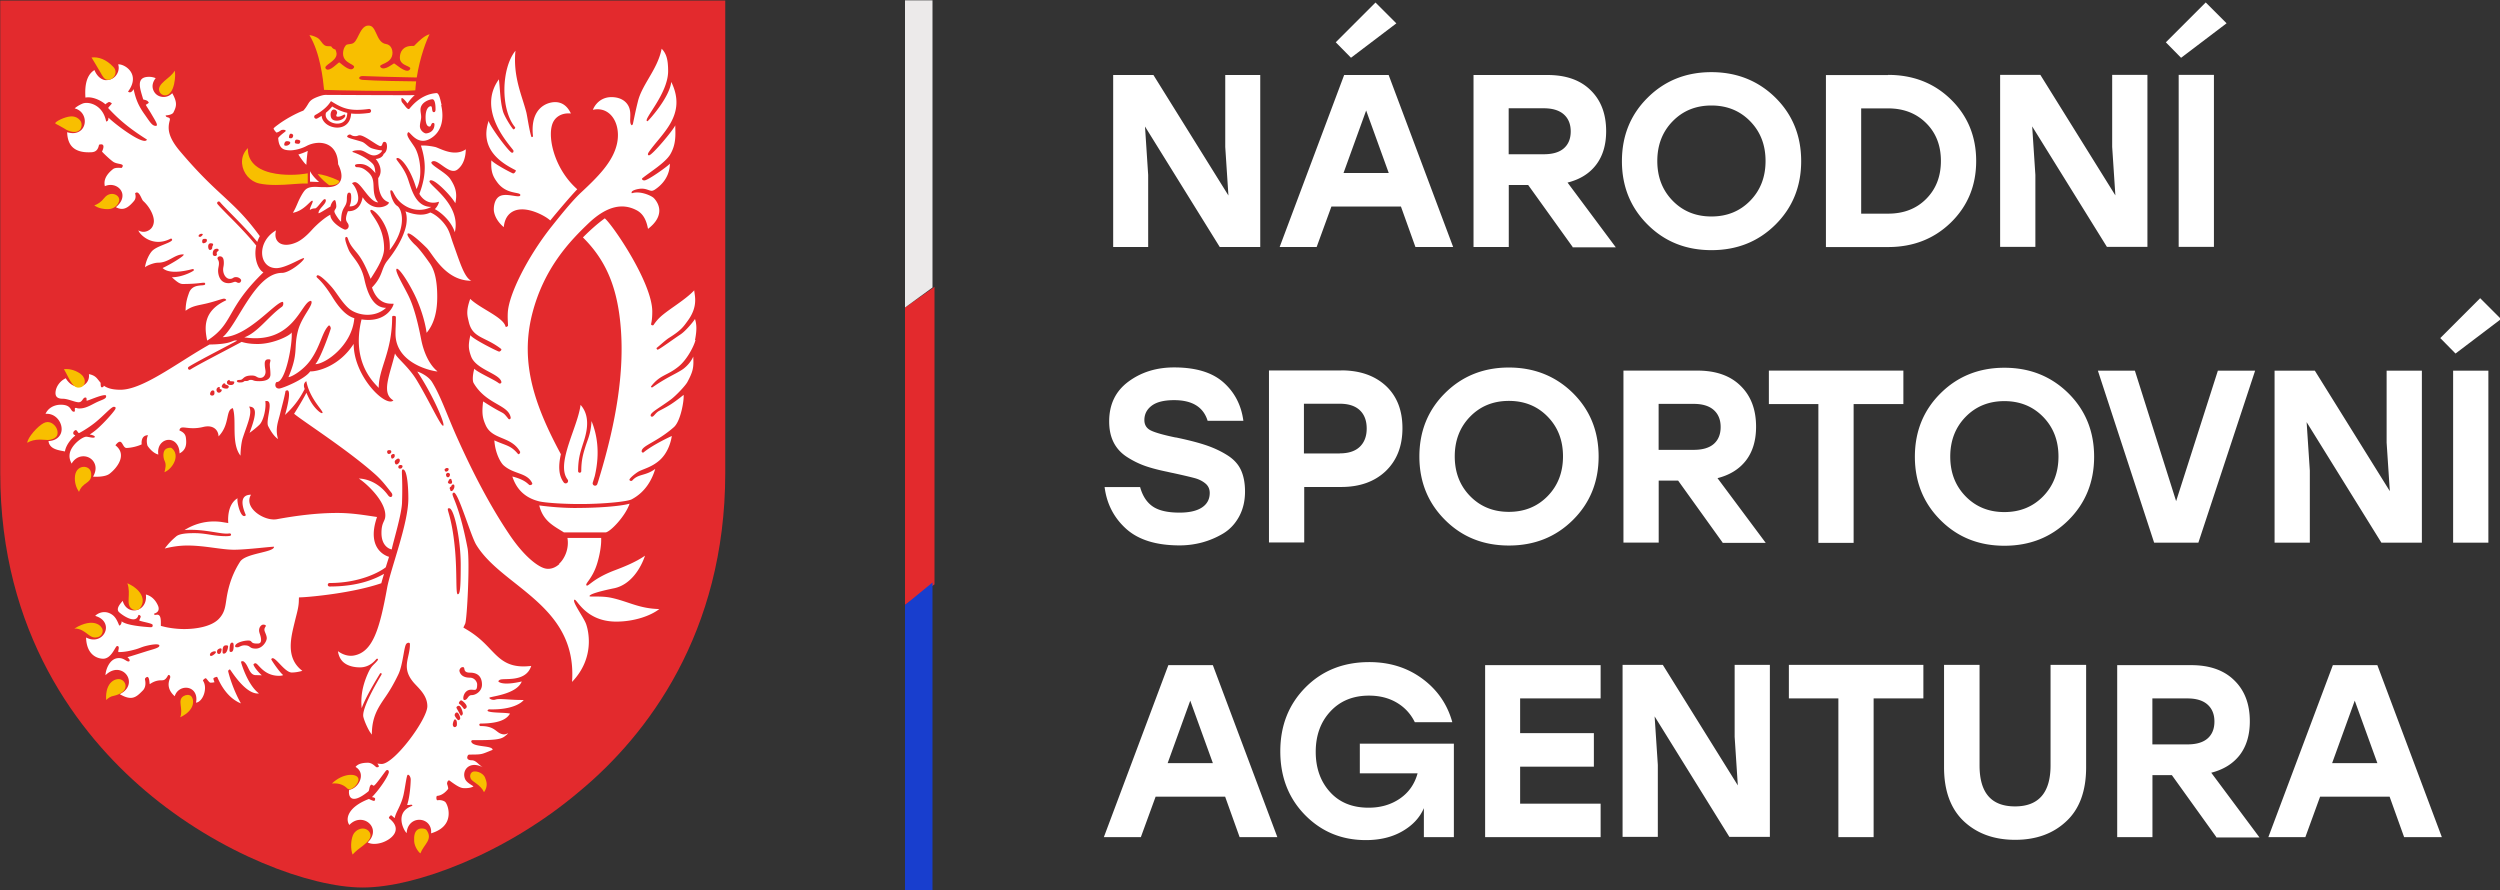
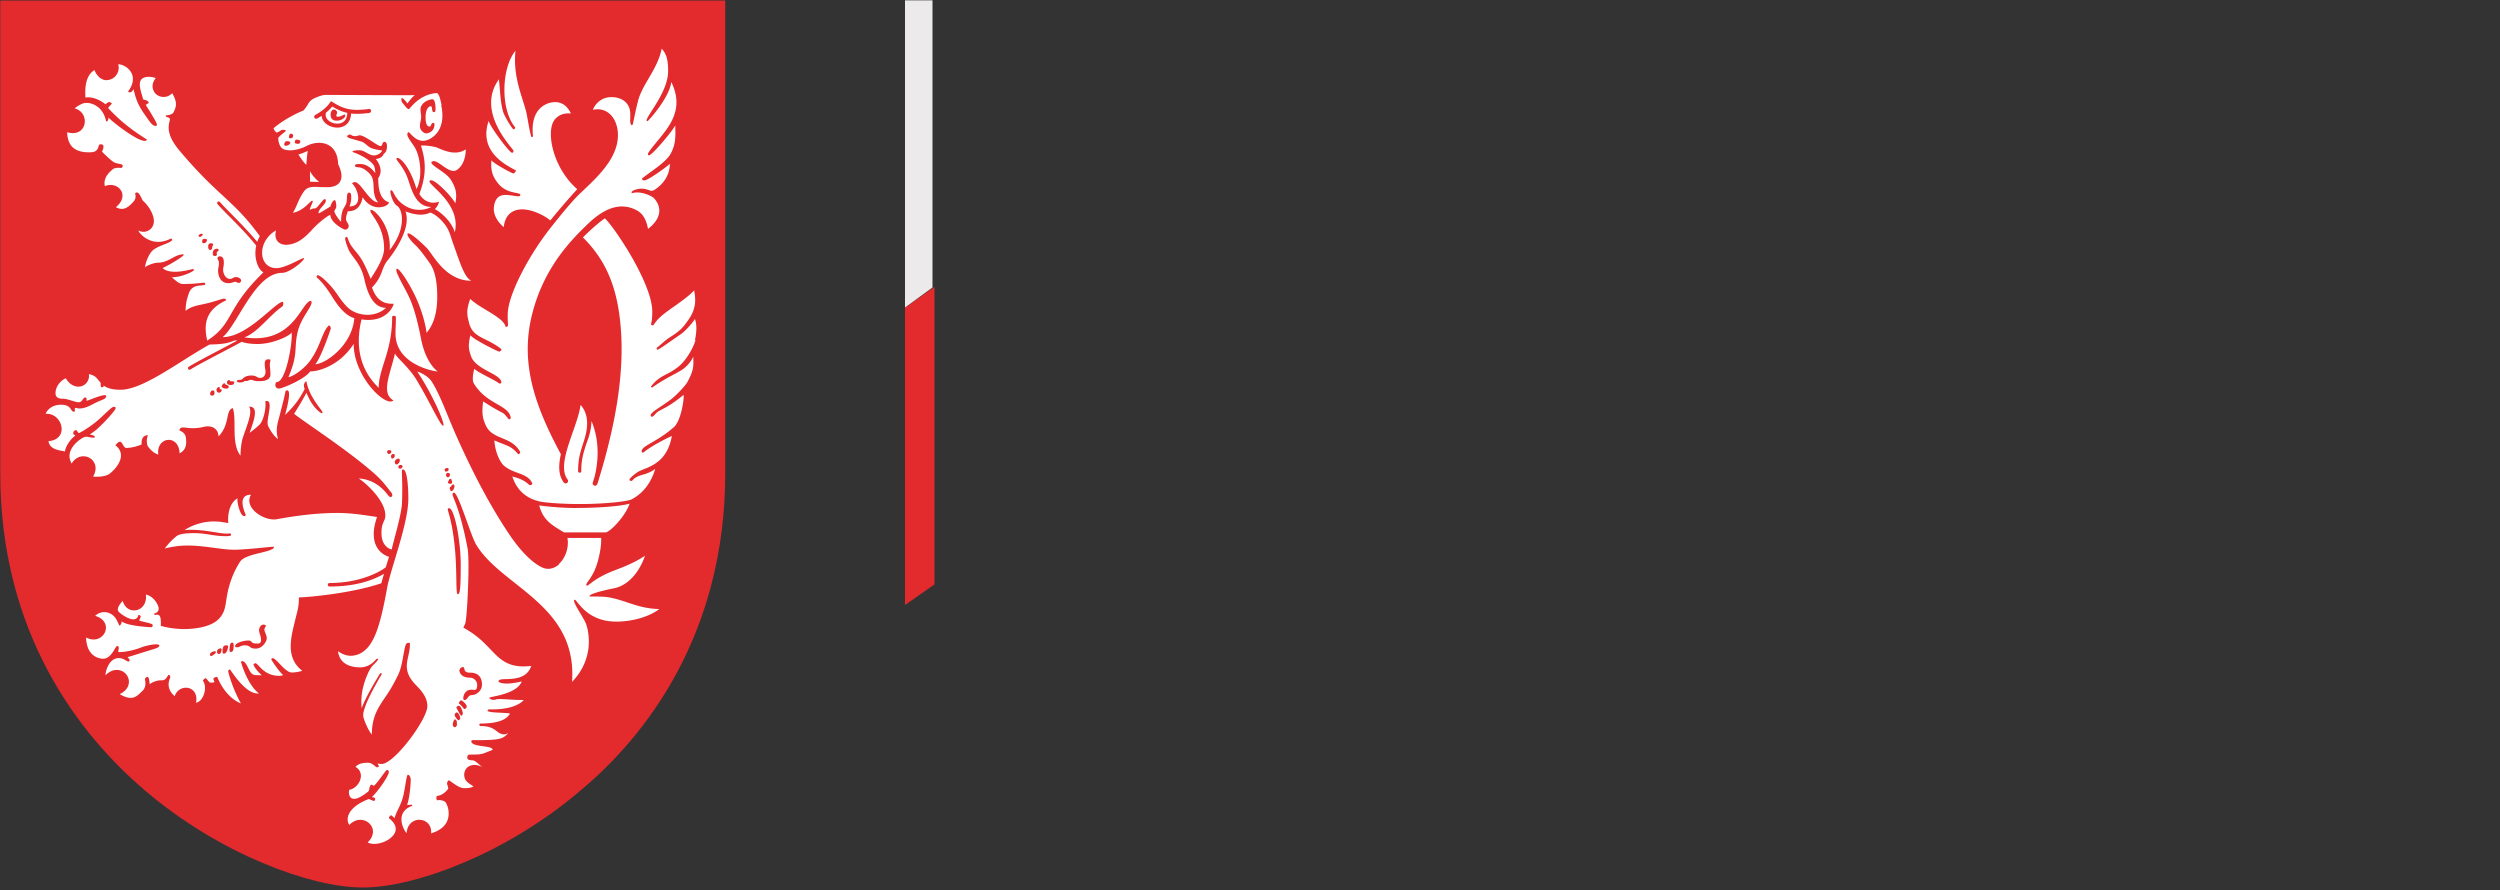
<svg xmlns="http://www.w3.org/2000/svg" width="1000" height="356">
  <rect width="100%" height="100%" fill="#333333" stroke="none" />
  <path d="M362 123v119l11.8-8.25v-119L362 123zM145 355c-20.6 0-57.1-13.3-87-38.8C31.6 293.7.1 253.3.1 189.2V.2h290v189c0 64.2-31.5 105-57.9 127-29.9 25.5-66.4 38.8-87 38.8z" fill="#E32A2D" />
  <path d="M278 136c.98-4.84.43-6.92 0-8.41-.65 1.07-3.72 4.83-5.85 6.22-2.63 1.72-8.46 6.02-9.11 6.07-.16.02-.59-.54-.36-.72 1.77-1.43 3.53-3.13 5.02-4.07 4.92-3.07 5.8-4.6 7.45-6.86 4.24-5.81 2.65-10.1 2.54-12.1-2.58 2.77-6.88 5.59-10.1 7.91-3.23 2.35-4.54 3.55-6.17 5.95-.24.35-.95.04-.99-.23-.05-.27.48-1.31.48-5.12 0-11.6-16-34.9-19-37.3-3.07 2.22-5.95 4.84-8.74 7.63 9.42 9.34 14 20.4 15.2 37 1.21 16.6-1.62 36-8.65 59.1-.24.84-.5 1.7-.8 2.56a.942.942 0 01-1.2.6c-.5-.16-.77-.7-.61-1.19.27-.88.54-1.75.8-2.61 2.31-9.82.69-17.2-1.3-22-.27 5.11-1.59 7.47-2.43 10.2-.86 2.74-1.67 5.34-1.67 9.82 0 .36-.28.64-.63.64-.36 0-.64-.28-.64-.64 0-4.68.84-7.36 1.73-10.2.97-3.11 4.07-10.9-.74-16.3-.42 3.22-1.74 6.97-3.12 10.9-1.02 2.91-2.05 5.87-2.73 8.63 0 .01.01.02.01.03l-.02.01c-1.01 4.14-1.22 7.85.67 10.3.32.42.23 1.02-.19 1.34s-1.02.24-1.34-.18c-2.21-2.93-2.14-6.91-1.16-11.3-10.5-19.5-16.4-36.5-11.5-56 4.73-18.7 15.5-29.6 22.6-36.4 7.36-6.96 13.6-8.13 19.2-5.18 3.25 1.7 4.1 5.14 4.56 7.45 2.69-2.06 4.2-4.27 4.47-6.59.33-2.68-1.28-4.85-2.16-5.74-.89-.9-5.44-3.04-8.79-1.91-.71-1.15 2.64-1.85 3.94-1.85 1.97 0 3.01.86 4.05.86.34 0 .87-.25 1.07-.37 5.94-3.85 6.16-9.08 6.16-10.5-.4.72-8.71 6.72-10.2 6.72-.91 0-1.09-.66-.83-.86 3.21-2.6 9.18-6.18 11.2-9.58 2.54-4.34 1.99-8.41 1.99-11.6-.86 1.98-9.26 12-10.5 12-.58 0-.58-.58-.04-1.36 5.15-7.44 15.4-14.8 8.94-28-.72 6.41-9.28 15.7-9.48 15.7-2.51 0 8.22-10.7 8.22-20 0-4.76-.72-7.03-2.59-8.99-.86 4.46-3.07 8.25-5.21 11.9-1.79 3.08-3.49 5.99-4.26 9.08-.76 3.08-.86 3.54-2.03 9.11-.07.29-.41.64-.57.48-1.1-1.1.06-3.99-.84-6.77-.78-2.37-3.1-4.43-7.19-4.43-1.43 0-2.75.34-3.93 1.01-1.57.9-2.82 2.39-3.48 4.08 2.21-.52 4.31-.15 6.05 1.08 3.26 2.29 4.71 7.28 3.61 12.4-1.59 7.36-7.75 13.4-14.4 19.6-4.12 3.84-9.76 11.1-12.1 14-9.35 11.9-16.9 26.9-17.2 34.2-.12 2.59.16 4.76.08 5.07-.09.3-.88.74-1 .27-.9-3.69-10.1-7.12-14.1-11-1.85 5.12-1.07 6.94-.61 9.06 1.5 6.74 6.47 5.92 12.9 10.9.56.44-.41 1.13-.72 1.13-.5 0-10.8-5.15-11.5-6.6-.86 3.88-.86 5.36.27 8.49 1.9 5.24 11.2 6.82 12.1 10.1.21.73-.64.96-.98.67-1.71-1.42-8.51-4.32-9.82-5.81-.63 2.17-.84 4.77-.27 5.73 5.06 8.59 13.8 8.54 14.8 13.7.14.71-.56 1.01-.91.59-2.84-3.53-.81-.95-10.1-6.96-.59 4.92-.19 6.73.99 9.44 2.67 6.11 10.2 4.3 13.8 10.7.18.32-.43 1.37-.9.82-2.89-3.43-4.59-3.18-9.4-5.37.36 5.41 2.68 9.11 3.71 10 4.15 3.66 9.3 2.8 11.4 7.04.28.57-.41.86-.9.86-.59 0-1.31-2.03-7.01-3.44 1.36 4.17 4.21 8.35 10.8 9.95 2.36.57 10.4 1.16 18.4 1.04 8.44-.13 16.8-.99 18.5-1.85 5.67-2.99 8.23-8.09 9.46-12.2-3.9 2.92-6.7 1.87-9.12 4.58-.49.54-1.21.08-1.21-.21 0-.65 2.74-2.89 4.05-3.51 2.06-.97 4.95-1.69 7.84-4.15 3.18-2.71 4.62-6.87 5.06-9.87 0 0-7.49 3.4-11.3 6.58-.22.18-.76 0-.76-.43 0-2.32 5.98-3.58 12.9-9.69 2.79-2.46 4.16-11.1 3.87-12.9 0 0-2.5 2.09-5.02 3.73-2.32 1.5-4.65 2.56-5.17 2.92-1.13.79-1.82 2.08-2.38 2.08-.4 0-.61-.2-.61-.52 0-1.23 3.52-2.99 8.05-6.33 2.06-1.52 5.86-5.54 6.65-7.01 2.35-4.37 2.56-5.89 2.35-10.2 0 0-.85 2.42-3.71 4.73-1.4 1.14-5.1 2.93-6.92 3.98-2.85 1.64-3.86 2.35-5.71 3.61-.24.16-.73-.15-.5-.43 3.72-4.74 6.3-4.1 11-7.92 3.59-2.94 6.33-8.63 6.73-10.6zm-57.9-47.8c2.84-3.47 8-9.58 10.8-12.5-9.66-8.5-12.4-22.4-9.39-27.3 1.17-1.93 3.32-3.05 5.89-3.05.32 0 .64.02.96.05-1.23-2.62-3-4.13-5.29-4.48a6.9 6.9 0 00-1.02-.07c-3.41 0-10.1 2.52-8.85 13.6.04.32-.57.48-.63.31-.81-2.27-1.66-8.3-2.03-9.79-.38-1.49-.88-3.09-1.41-4.78-1.7-5.37-3.77-11.9-2.94-19.9-5.73 7.06-6.02 23.6-.16 30.6.21.24-.25.86-.65.86-.33 0-3.58-5.02-4.19-7.22-1.12-4.02-1.12-8.53-1.63-12.8-8.85 12.2 3.8 25.7 5.78 28.4 0 0 .31.97-.54.97-1.05 0-9.32-11.2-9.32-12.8-4.14 12.1 6.52 17.6 10.8 19.8.23.12-.33 1.28-1.02 1.28-.29 0-7.34-3.65-8.71-5.24-.29 4.55.63 6.46 2.4 8.85 3.67 4.95 9.18 3.65 9.18 5.01 0 1.53-5.27-.95-8.11.41-2.51 1.21-2.63 5.03-2.43 6.2.38 2.25 1.81 4.49 3.92 6.25.33-3.29 1.73-5.47 4.17-6.52.93-.39 1.99-.59 3.17-.59 4.4 0 9.62 2.89 11.2 4.41zm10.6 115c-5.52 0-10.9-.47-15-1.03 1.55 6.3 5.81 8.21 9.89 10.8h16.7c2.04-.38 7.93-6.64 9.54-11.5-3.79 1.07-12.8 1.71-21.2 1.71zm-6.93 22.4c-1.37 1.26-2.93 1.93-4.51 1.93-.57 0-1.14-.1-1.68-.28-2.69-.89-7.98-4.66-14-13.7-8.59-12.8-15.6-27-21-39.1-3.83-8.6-6.29-16-9.74-21.6-1.62-2.65-5.47-4.19-5.92-4.19 6.12 9.15 11.2 20.9 10.4 21.6-.79.79-5.53-9.78-10.7-18.3-3.23-5.29-7.91-8.78-8.62-10.6-2.1 8.83-5.64 15.9-.63 18.8-2.98 2.98-15.9-9.48-15.9-22.6-5.87 9.12-14.7 11.1-17.4 11-2.25 3.25-11.3 6.86-12.4 6.86-2.16 0-1.62-2.62-.9-2.62 3.57 0 6.37-15.8 5.87-19.9 0 .99-6.95 4.7-13.6 4.7-3.21 0-5.07-.45-6.39-.84-2.34 1.25-4.79 2.54-7.17 3.8-5.91 3.11-11.5 6.06-13.3 7.23a.58.58 0 01-.35.11c-.21 0-.41-.1-.53-.29-.2-.29-.11-.69.18-.88 1.85-1.21 7.45-4.17 13.4-7.3 1.98-1.04 4.02-2.12 5.99-3.17-.23-.04-.45-.07-.68-.07-1.43 0-1.64 1.5-10.4 1.62l-1.25.72c-3.2 1.84-6.53 3.94-9.75 5.97-9.35 5.89-18.2 11.4-24.6 11.4-3.41 0-5.36-.69-6.66-1.63-.08.42-.3.64-.83.64-.46 0-.43-.99-.46-1.8-.29-.33-.55-.66-.81-.99-.87-1.1-1.58-2-3.87-2.48.16 1.19-.1 2.32-.77 3.26a4.241 4.241 0 01-3.42 1.76c-3.33 0-5.06-3.36-5.06-3.36-2.34 1.08-3.63 3.19-3.98 4.79-.54 2.54.6 3.41 2.82 3.41 2.07 0 4.79 1.4 6.32 1.4 1.54 0 1.59-1.9 2.71-1.9.78 0 .24 1.27.54 1.27.59 0 5.37-2.21 7.18-2.21.46 0 .55.09.55.54 0 1.04-1.96 1.36-4.22 2.51-2.18 1.11-4.1 2.27-6.37 2.27-1.34 0-.75-.22-1.7-.22-.54 0 .14 1.53-.54 1.53-1.63 0-.72-2.8-5.29-2.8-2.74 0-5.11 1.37-6.12 3.65 1.74-.15 3.39.46 4.66 1.78 1.65 1.72 2.24 4.25 1.43 6.15-.44 1.03-1.67 2.79-4.9 2.96.36 2.87 3.15 3.53 5.76 3.99.31.06.58.11.82.16.44-2.96 3.22-5.76 4.09-6.27 0-.45-.77-.26-.77-1.08 0-.81.86-1.2 1.02-1.2.52 0 .86 1.2 1.3 1.2.1 0 3.32-1.73 6.34-4.13 3.55-2.84 6.55-6.37 7.56-6.37.92 0 .69.51.69.69 0 .42-2.34 3.24-4.83 5.76-2.53 2.56-3.69 3.45-5.51 4.64.41 0 2.05.42 2.05.86 0 .41-.42.39-.85.39s-2.17-.39-2.51-.39c-1.68 0-6.33 3.47-6.72 7.1-.17 1.55.3 2.62.8 3.67 1.04-1.77 2.65-2.85 4.5-2.93 2-.09 3.83 1 4.64 2.76.76 1.61.54 3.5-.56 5.38.05 0 4.6.37 6.58-1.14 2.99-2.28 7.24-7.65 2.36-11.4 2.89-3.76 2.61 1.13 4.48 1.07 1.88-.06 4.34-.64 6.03-1.44 0 0-.55-3.66 2.54-3.66-.89 1.81-.31 4.06-.15 4.29 1.28 1.85 2.85 3.09 4.27 3.44-.29-2.02.24-3.76 1.54-4.88 1.31-1.13 3.1-1.32 4.56-.48.78.45 2.32 1.75 2.4 4.89 2.55-1.36 2.9-3.5 2.52-6.29-.25-1.86-1.65-2.42-2.59-2.9.49-2.62 3.29.21 9.71-1.42.6-.13 1.17-.2 1.7-.2 1.82 0 3.24.86 3.89 2.35.22.5.34 1.07.36 1.67 4.71-4.9 2.68-10.6 5.72-11.3 1.63 4.91-.79 14.1 3.06 19 .03-2.44.35-5.38.89-7.03 1.8-5.52 4-10.1 2.55-12.6 2.93.11 3.22 2.46.18 10.5 1.53-1.06 3.23-2.52 3.98-3.26 1.74-1.74 2.75-7.05 2.31-9.4 3.87-.97-.03 7.66 1.17 10 1.24 2.4 2.46 4.14 3.93 5.15-1.23-4.27.1-6.99.85-10.2.56-2.37 1.68-6.25 2.15-9.02 3.21-2.15-.06 9.24-.22 9.58 4.49-4.13 6.54-7.75 7.89-10.4-.82-1.96.22-2.87.66-3.1 1.35 7.16 7.01 12 6.45 12.7-.39.44-2.21-1.03-3.71-3.06-1.27-1.72-2.24-3.9-2.71-5.02-1.93 3.73-4.93 8.4-4.93 8.4 3.29 2.83 21.3 14.3 32.4 24.2 2.97 2.64 4.75 5.16 6.51 7.35.99 1.24-.17 2.62-1.32 1.06-4.79-6.56-11-6.68-11.7-6.69 2.73 1.7 10.6 8.75 10.6 14.7 0 2.6-1.54 2.53-1.54 7.09 0 5.29 3.3 6.45 4.11 6.56.54-2.96 4.12-14.4 4.12-19.1.36-10.8-.55-12.9.36-12.9 1.71 0 2.16 7.1 2.16 11.7 0 10-7.12 28.1-8.49 35.7-2.98 16.4-5.69 25.5-13.1 27-.46.1-.93.14-1.4.14-2.05 0-3.83-.87-5.17-1.84.25 1.68.86 3.04 1.81 4.05 2 2.11 5.29 2.43 6.99 2.43 4.18 0 6.27-3.09 6.62-3.37.34-.29.78.09.52.45-1.48 2-2.45 1.88-4.05 5.55-2.42 5.52-2.76 9.86-2.4 13.7 1.63-4.51 5.73-11.2 7.3-13.8.11-.18.36-.29.54-.18s.2.38.08.57c-1.63 2.74-8.05 13.6-7.24 16.9.51 2.06 1.89 4.88 2.63 6.02.27.4.52.75.76 1.06.02-7.21 2.51-10.8 5.59-15.3 1.62-2.37 3.22-5.05 5.03-8.83s2.17-10.7 3.11-12.1c.43-.62 1.48-.74 1.5-.04.13 5.74-4.02 9.67 2.18 16.2 2.12 2.23 4.79 4.86 4.79 8.71 0 5.2-13.2 23.1-18.3 23.1-.35 0-.84-.06-1.63-.16-.24-.04 1.55 1.61-.4 1.47-.58-.29-1.66-1.8-3.46-1.8-2.45 0-4.1.56-4.93 1.68 1.48.84 1.95 2.06 2.08 2.83.34 1.92-.75 4.23-2.58 5.48-.65.45-1.36.75-2.04.84-.38 1.68.02 6.83 7.64.65.48-.39.33-1.84.94-2.5.58-.61.77.27 1.27.19.68-.11 4.31-5.4 4.87-6 .62-.65 1.33.01 1.1.84-.61 2.12-4.1 7.07-6.66 9.67-.23.24 1.95-.07.97 1.52-.19.32-2.24-.72-2.24-.72-8.49 3.25-9.5 8.02-7.83 10.4 1.49-1.58 3.38-2.3 5.3-1.97 2.05.36 3.69 1.89 4.07 3.82.17.9.24 3-2.04 5.12 1.34.78 3.5.81 5.81.06 3.69-1.22 8.46-5.14 2.83-9.63-.46-.36.36-1.07.63-1.25s1.51 1.32 1.57 1.01c.42-2.32 2.51-4.83 3.49-9.15.72-3.23 1.21-7.84 1.68-8.05.5-.24 1.23.83 1.21 1.94-.01.7-.16 6.15-1.43 10.1.75.12 1.34-.13 1.7-.09.46.04.54.37.09.54-7 2.65-3.06 9.95-1.98 10.8.16-2.97 1.85-4.26 2.69-4.72 1.79-.98 4.08-.73 5.58.6.6.54 1.74 1.89 1.49 4.22 4.18-1.25 6.6-3.63 6.98-6.97.33-2.92-.9-5.19-1.31-5.57-.4-.38-1.65-.93-3.06-.69-.63.11-.61-1.72-.18-1.75 2.49-.18 4.24-2.59 4.38-2.77.14-.2-.14-1.22-.36-1.85-.23-.63.37-1.92.95-1.49 3.97 2.96 4.86 3.03 6.22 3.03 1.87 0 2.92-.45 3.16-.62.06-.04.13-.07.19-.11-.2-.14-.41-.27-.6-.38-1.15-.73-2.35-1.49-2.81-2.65-.68-1.71-.23-3.57 1.1-4.65.74-.59 2.68-1.64 5.92 0v-.02c-1.45-.84-2.61-2.73-4.31-2.73-1.97 0-1.81-1.12-1.81-1.12s.07-1.16.87-1.16c5.44 0 4.72-.11 9.28-1.88 0-1.95-7.94-.9-8.54-3.32-.07-.3.23-.58.63-.58 12 .11 11.8-.72 14.1-2.64-.5-.14-1.06.81-3 .04s-2.67-3.07-8.01-3.02c-.51.01-.81-1 .08-1.01 8.83-.04 10.8-2.52 11.7-3.97-1.76-.49-6.78-.22-8.67-.9-.65-.23-.14-.83.45-.81 9.3.27 13-2.74 13.7-3.75-3.91.04-6.8-.32-9.24-.36-2.4-.05-1.94.49-3.3.27-.73-.13-1.53-.72-1.04-.91 1.49-.54 10.9-1.53 12.8-6.41 0 0-6.87 1.76-9.17.18-.43-.3.09-.64.36-.81 1.45-.91 10.4 1.26 12.6-5.58-1.09.12-2.11.19-3.08.19-6.72 0-9.7-3.15-13.2-6.79-2.32-2.45-4.95-5.21-9.38-7.86l-1.48-.89.73-1.56c.74-1.73 1.92-25 .94-30.2-3.84-20-7.26-21.4-5.58-22.2s6.81 17.2 9.08 20.9c3.54 5.77 9.31 10.4 15.4 15.2 12 9.52 24.3 19.4 22.9 39.6 9.26-9.66 6.53-20.5 5.67-23-.85-2.6-5.65-8.94-4.77-9.83.89-.88 4.17 8.71 16.8 8.71 7.23 0 13.8-2.36 17.2-5.03-8.04-.15-12.5-3.06-19.2-4.49-4.23-.91-8.72-.2-8.72-.68 0-1.22 10-3.17 10-3.17 6.5-1.45 10.5-7.91 12.2-13-3.97 2.75-8.88 4.62-12.3 5.92-8.77 3.38-10.4 6.61-11.1 5.97-.72-.73 2.34-2.59 4.22-8.63 1.06-3.42 1.69-7.2 1.65-9.57v-.79h-13.5c.77 4.32-1.16 8.4-3.39 10.4zm-138-68.2c0 .4-.29.83-.91.83-.61 0-.83-.36-.83-.68 0-.26.29-1.38 1.09-1.38.79 0 .65.83.65 1.23zm2.92-1.23c0 .18-.43.91-1.12.91-.68 0-.97-.69-.97-1.09 0-.86.72-1.19 1.05-1.19.32 0 .25.18.25.5 0 .33.07.4.4.4.32 0 .39.29.39.47zm1.81-2.24c.4 0 1.01.47 1.01.65s-.1.87-.86.87c-1.27 0-1.96-.47-1.96-.87s.58-1.26 1.02-1.26c.43 0 .39.61.79.61zm3.22-1.12c0 .29-.11 1.19-1.34 1.19-1.73 0-1.59-.94-1.59-1.19 0-.45.72-.85.85-.85.12 0 .27.17.27.31s.15.25.58.25 1.23 0 1.23.29zm14.2-7.08c0 1.12.25 2.13.25 4.08s-1.88 2.66-4.48 2.66c-2.61 0-2.14-.51-3.33-.51s-.54.45-2.1.45c-1.22 0-.18.57-2.45.57-.62 0-1.05-.2-1.05-.57 0-.36.65-.45 1.23-.45 1.48 0 1.08-1.75 4.7-1.75 2.06 0 1.87.94 3.43.94 1.55 0 2.1-1.45 2.1-2.39s-.33-1.66-.33-3.32 1.01-1.7 1.37-1.7c.37 0 .91-.07.91.4s-.25 1.01-.25 1.59zm48.6 35c0 .46-.47.86-.97.86-.51 0-.69-.5-.69-.86 0-.37.15-.67.83-.67.69 0 .83.2.83.67zm1.38 1.59c0 .72-.69 1.12-1.05 1.12s-.44-.73-.44-1.12c0-.36.6-.73.91-.73.3 0 .58 0 .58.73zm2.02 1.91c0 .74-.76 1.55-1.34 1.55-.57 0-.68-.83-.68-1.15 0-.51 1.01-1.19 1.33-1.19.33 0 .69.05.69.79zm1.09 2.28c0 .32-.22.94-.93.94-.7 0-.74-.4-.74-.76 0-.31.29-.69.83-.69.55 0 .84.18.84.51zm24.7 93.5c-.9 0-.36-4.13 2.75-4.13 1.55 0 2.4.72 2.4-2.17 0-.72-.81-2.65-3.01-2.65-3.72 0-4.09-2.56-4.09-2.82 0-.25.33-1.39 1.36-1.39 1.26 0-.31 2.21 2.87 2.21 3.61 0 4.8 2.16 4.8 4.8s-2.49 4.19-4.11 4.19c-1.63 0-1.49 1.96-2.97 1.96zm-1.12 2.31c-.48-.52-1.05-.88-1.05-1.05 0-.36.55-1.12.91-1.12.43 0 2.24 1.52 2.24 2.53 0 .54-.69.94-.98.94-.15 0-.6-.73-1.12-1.3zm-1.23 2.24c-.38-.71-.79-1.35-.79-1.52 0-.25.39-.72.94-.72.94 0 1.62 2.67 1.62 3 0 .32-.25.94-.68.94-.23 0-.65-.89-1.09-1.7zm-1.51 1.48c0-.18.21-1.05.92-1.05.7 0 1.32 1.84 1.32 2.31s-.44.77-.76.77c-.33 0-1.48-1.56-1.48-2.03zm-.73 3.76c0-.65.47-2.03.82-2.03 1.02 0 .81 2.03.81 2.28s-.33.8-.87.8-.76-.65-.76-1.05zm-1.44-86.5c2.04 0 4.61 12.8 4.61 22.6s-.32 11.8-1.18 11.8c-.9 0-.23-8.4-1.13-18.1-1.37-14.7-4.02-16.3-2.3-16.3zm-.22-15.6c0 .65-.72.96-1.05.96-.32 0-.58-.47-.58-.82 0-.21.58-.64.91-.64.32 0 .72.08.72.5zm.53 2.11c0 .4-.22 1.1-.84 1.1-.63 0-.74-.81-.74-1.1 0-.2.33-.68.74-.68.4 0 .84.29.84.68zm.14 3.72c-.83 0-.98-.49-.98-.76 0-.13.2-.21.27-.34.08-.13.02-.38.17-.52.18-.18.42-.36.66-.36.25 0 .33.21.33.36 0 .14.24.5.24.72s.14.9-.69.9zm1.64 1.05c0 .91-.79 1.86-1.12 1.86-.32 0-.54-.16-.54-.41 0-.26-.23-.42-.23-.72 0-.63.66-.6.66-.85 0-.27.4-.65.6-.65s.63-.13.63.77zm-6.85-46.1c-3.21-2.6-5.44-7.52-6.45-12.7-2.44-12.6-4.55-16.5-5.96-19.2-1.53-2.99-4.3-7.73-3.97-8.86.36-1.26 3.59 2.92 6.86 9.31 2.54 4.94 4.58 11.2 5.24 16.1 3.35-3.98 4.25-9.31 4.25-14.4 0-8.26-1.69-11.7-3.24-13.8-.86-1.21-3.68-5.25-5.6-6.98-1.44-1.3-3.48-3.83-3-4.46.64-.84 4.76 2.82 7.66 5.72 2.46 2.46 7.34 13.1 17.8 13.1-2.76-1.33-4.47-7.14-7.26-14.9-.87-2.42-1.37-4.68-2.6-6.61-1.91-3-4.75-5.17-6.54-5.8-2.06 1.05-5.22 1.41-9.94-.47-.02-.01.92 1.79.33 5.36-.43 2.58-2.35 7.92-7.48 14.3-2.69 3.33-1.7 6.14-6.22 10.8 2.5 7.52 7.91 6.36 8.62 6.51.28.07-2.26 7.8-12.7 6.28-.01 0-.05 0-.11-.01-4.36 17.8 5.7 25.9 6.87 27.4 0-7.95 5.38-14.3 5.38-28.4 0-.68 1.48-.45 1.49 0 0 3.32-.15 4.28-.15 6.71 0 12.4 15.6 15.1 16.7 15.1zm7.2-67.2c.95-4.25-.14-6.82-1.98-9.64s-8.68-5.86-7.46-6.89c2.17-1.86 6.96 5.65 10.3 3.07 2.49-1.92 3.28-5.1 3.34-8.1-.38.27-.78.5-1.21.68-.95.42-2.01.63-3.16.63-2.83 0-5.53-1.34-7.45-2.1-.5-.2-3.9-.88-6.12-.69 1.65 5.32 2.6 10.8-.63 19.3-.01.04 2.47 4.93 7.77 3.16.18-.06-.17 1.54-1.59 2.96 2.9 1.54 6.74 5.18 7.99 9.25 2.69-11.4-10.9-19-10.1-20.5 1.13-1.94 8.81 6.05 10.3 8.9zm-58.1-8.6c1.36.04 2.55.07 3.63.14-1.3-1.14-2.85-2.76-3.63-4.35-.04 1.29-.04 2.64 0 4.21zm52.6-30.7l-.22-.98c-.4-1.74-.9-3.83-1.82-3.76-7.03.51-10.7 6.4-11 6.4-.73 0-1.32-.96-2.2-2.04-.58-.71-.84-.86-.84-1.89 0-1.41 1.69.67 2.45 1.7 1.54-2.31 2.92-3.35 2.92-3.35-4.66.07-35.3-.1-35.7-.1-.97 0-2.42.52-2.42.52-3.36 1.16-3.86 1.97-4.67 3.32-.36.59-.79 1.3-1.45 2.07l-.31.36-.44.18c-2.93 1.17-6.69 3.26-9.34 5.19l-.2.15c-.78.57-1.85 1.35-1.95 1.68 0 0 .05.46 1.12 1.59.38-.05.96-.24 1.71-.81.76-.58 2.66-.24 1.81.45-.65.52-2.24 1.68-2.79 2.54.1 1.79.54 3.14 1.37 3.94.79.76 1.96.99 3.6.99 1.07 0 3.88-.4 6.39-1.75 2.45-1.3 6.17-1.89 8.96-.24 1.61.95 3.53 3.03 3.65 7.54 1.1 2.19 2.05 5.16.62 7.22-.9 1.31-2.58 1.97-5.01 1.97-.58 0-1.11-.02-1.86-.02-2.12.02-5.08-.61-6.83 1.04-.89.83-2.22 3.26-2.99 5.06-.59 1.38-1.17 2.79-2.03 4.17 4.43-.8 6.95-4.83 7.72-4.83.83 0-.92 2.47-.93 3.64h.03c.38-.05.6-.57 2.06-.57.87 0 3.15-3.69 3.76-3.69.54 0 .54.26.54.55 0 1.55-2.93 3.25-2.93 5.02 0 .47 4.34-2.46 4.81-2.64 0-.54.87-2.56 1.73-2.56.29 0 .58 1.51.58 2.49 0 .97-.76 1.37-.76 2.06 0 .9 2.68 4.55 2.68 3.97 0-6.18 2.31-5.31 2.31-9.03 0-2.64.69-2.46 1.01-2.46.33 0 .73.15.73 1.88 0 2.38-.66 3.25-.66 3.62 5.68 0 3.11-7.27 1.12-9.08-.4-.36.8-.65.98-.65 2.46 0 5.82 8.1 9.36 8.1-1.02-1.04-1.55-2.67-1.74-4.45-.31-2.97.33-5.49-2.56-7.84-.99-.8-2.1-1.78-4.27-1.78-.39 0-.72-.39-.72-.6 0-.37.22-.67 1.95-.67 1.74 0 3.66.53 6.23 3.67-.18-.87-.05-2.71-1.21-3.87-1.72-1.73-4.53-3.46-8.02-4.63 0 0-.14-.68 2.86-.68 2.02 0 3.72 2.08 5.78 2.08 1.7 0 3.25-1.4 3.25-2.01-.23 0-1.99-.16-4.08-.83-1.52-.5-2.68-2.21-4.05-2.64-3.15-1-5.85-1.46-5.85-2.13 0-.25.54-.76 1.08-.76.55 0 .72.65 2.17.65 1.12 0 1.01-.33 1.77-.33 2.03 0 7.16 4.31 8.31 4.31.94 0 .58-1.7 1.59-1.7 1.02 0 1.02 1.51 1.02 1.95 0 .43-.08 2.09-1.34 2.89-.26 1.01-1.45 1.88-3.18 2.02.76.8 3.36 4.48 1.01 7.63.07 1.59-.25 8.24 4.18 9.65.81 1.15-6.13 4.88-10.4-1.99-.47 2.45-1.73 5.71-5.89 5.6-1.88 4.59.29 4.12.29 5.96 0 .87-.76 1.41-1.41 1.41s-5.93-2.85-5.93-5.96c-1.96.97-5.14 3.61-7.39 6.09-2.25 2.49-4.25 4.08-5.98 4.88-3.22 1.48-6.11 1.4-7.59-.21-1.01-1.09-1.22-2.61-.76-4.5-7.82 4.51-7.04 15.1.13 15.1 4.07 0 11.1-4.79 11.1-3.88 0 .9-5.7 5.78-8.86 5.78-10.7 0-17.7 20.7-23.7 25.7 10 0 21.1-14.1 24-14.1.27 0 .5 1.38-.36 1.99-5.33 3.79-9.66 10.3-15 12.2 20 3.03 22.8-14.6 26.7-14.6 1.35 1.35-3.77 6.2-5.24 12-1.81 7.14.36 8.68-3.8 18.5 1.18 0 5.97-2.68 8.95-6.96 3.94-5.67 4.51-11 7.09-13.6.41-.41.9.51.9 1.08 0 .36-4.11 12.2-6.19 14.3 3.9 0 14.7-7.4 15.6-18.4-3.06-.85-5.92-3.86-8.73-8.38-5.19-8.34-6.98-7.59-6.22-8.63.67-.92 4.34 2.69 6.22 4.95 1.81 2.16 3.98 6.03 6.63 8.25 3.11 2.6 9.99 4.03 14.8-.32-5.53 0-7.65-6.77-8.67-11.4-1.45-6.58-5.13-9.03-6.33-11.9-1.38-3.36-1.75-5.06-.83-5.06.65 0 .52 1.48 1.95 3.56 2.28 3.31 4.02 3.71 7.7 13.2 1.23-2.06 5.39-7.88 5.39-12.1 0-9.91-6.4-14.3-5.39-15.4.89-.94 8.35 5.89 7.63 16 6.97-8.89 5.09-16.4 2.96-17.7-1.91-1.17-3.06-5.93-2.6-6.15 1.3-.61 1.06 3.36 6.03 6.26 5.46 3.17 10.4.31 10.2.31-6.91 0-8.13-8.58-9.76-12.4-1.61-3.82-4.28-6.39-4.15-6.82.46-1.53 5.1 1.99 8.04 12.1 2.71-5.06 1.4-13.4-.77-16.8-1.91-2.98-3.63-4.78-2.57-5.91.63-.68 3.43 5.6 8.8 2.57 4.76-2.67 5.63-8.17 4.42-13.4zm-61.9 14.5c.44 0 1.38.04 1.38.62s-.92 1.19-1.66 1.19-.74-.21-.74-.5.18-1.31 1.02-1.31zm2.54-2.32c0 .36-.15 1.15-.89 1.15s-.78-.2-.78-.43c0-.24.11-1.4.78-1.4.42 0 .89.32.89.68zm2.85 2.32c0 .46-.22 1.04-.7 1.04-.49 0-1.47-.08-1.47-.46s0-1.21.76-1.21c.44 0 1.41.18 1.41.63zm28.3-12.2c.05.43-.25.83-.69.89-2.97.39-5.28.46-7.28.23-.14 3.25-1.91 4.61-3.04 5.12-.76.36-1.63.52-2.51.52-1.73 0-3.52-.64-4.77-1.81-.88-.84-1.38-1.84-1.47-2.9-1.01.66-1.75 1.04-1.82 1.08-.11.05-.23.08-.35.08-.3 0-.58-.16-.72-.44a.81.81 0 01.36-1.07c.04-.02 3.82-1.94 5.84-4.9l.43-.63.65.4c4.34 2.71 7.31 3.69 14.5 2.74a.8.8 0 01.9.69zm25.8-.46c0 .44-.12 1.05-.66 1.05-1.08 0-.4-2.38-1.25-2.38-.54 0-2.07.68-2.07 4.44 0 3.04.83 3.69 1.59 3.69s.51-1.45 1.44-1.45c.22 0 .53.18.53.51 0 3.34-2.95 3.68-3.41 3.68-.69 0-2.42-1.15-2.42-2.88 0-1.37.5-2.57.5-3.66 0-1.08-.27-1.95-.27-2.94 0-2.98 3.63-4.17 4.75-4.17 1.34 0 1.27 3.68 1.27 4.11zm-35.3 1.32c-2.15-.46-3.99-1.32-6.04-2.55-.74.95-1.61 1.78-2.46 2.47-.44 1.39.2 2.4.85 3.01 1.42 1.33 3.84 1.78 5.52 1 1.37-.63 2.1-1.99 2.13-3.93zm-.81 1.21c0 .51-1.23 1.92-3.42 1.92-2.44 0-2.44-1.88-2.44-2.53s.4-1.92 1.27-1.92c1.01 0 1.33.87 1.33 1.27s-.32.76-.32 1.15c0 .4.32.44.68.44 1.27 0 2.28-.87 2.57-.87s.33.36.33.54zm-15 14c-1.4.7-2.76 1.16-3.75 1.44.45.77 2.07 3.11 2.8 3.78l.39.36c.14-2.56.38-4.43.56-5.58zm-20.6 37.9c-3.43-4.27-7.89-8.8-11.2-12.1-1.94-1.97-3.47-3.53-4.29-4.51a.637.637 0 01.08-.9c.27-.22.67-.19.9.08.78.95 2.3 2.49 4.22 4.44 3.13 3.17 7.3 7.41 10.7 11.5.26-.77.59-1.54 1.02-2.31l-.34-.45c-5.48-7.47-9.58-11.2-14.3-15.6-4.53-4.17-9.67-8.91-17.2-17.8-5.17-6.09-4.99-9.45-4.2-12.4.47-1.75-1.61-.82-1.61-2.06.63.03 2.64-.25 3.11-1.19 1.11-2.25 1.73-3.78-.5-7.67-.94.96-2.12 1.5-3.39 1.5-2.31 0-3.76-1.4-4.28-3.05-.47-1.46-.08-3.04 1.06-4.47-.82-.34-1.71-.53-2.65-.53-5.58 0-3.51 4.95-2.35 9.03.61.25 1.79.25 2.22 1.3.06.18-.97.72-1.19.87.4.79 1.26 1.95 2.31 3.77 1.35 2.35 2.94 4.65 1.7 4.65-1.52 0-2.32-1.56-4.55-4.7-2.31-3.25-3.47-5.89-4.32-10-.25.4-1.07 1.92-2.24.99 5.22-7.02-1.37-11.1-3.93-10.9.35 1.16.26 2.4-.32 3.55-.85 1.7-2.4 2.77-4.6 2.77-.98 0-3.23-.74-4.58-4.03-4.07 2.47-3.74 8.55-3.61 11 3.78-.69 7.95 2.45 7.93 2.71 0 0 1.2-.94 1.54-.94.29 0 .99.37 1.08.58.06.13-1.55 1.72-1.44 1.84 4.37 4.75 8.81 8.39 15.5 12.6-.98 2.78-12.8-6.15-15.4-8.79 0 1.32-.51 1.55-.92 1.55-1.35-6.87-7.22-8.09-9.47-7.13-1.44.61-2.5 1.34-3.12 1.9 1.78.45 3.14 1.65 3.75 3.38.68 1.94.2 4.08-1.19 5.34-.59.53-1.65 1.18-3.3 1.18-.65 0-1.41-.12-2.26-.37.08 2.89.93 5.03 2.54 6.32 1.41 1.14 3.43 1.72 5.99 1.72 1.72 0 3.63.12 4.21-3.03 3.12-.94 1.19 2.75 1.19 2.75.95 1.04 3 2.98 4.35 3.98 1.82 1.36 5.12.52 3.55 2.54-.87 0-2.61-.23-3.51.49-3.68 2.94-3.56 5.38-3.25 6.82 1.12-.5 2.36-.64 3.57-.34 1.8.46 3.15 1.82 3.43 3.47.18 1.09.04 3.11-2.58 5.27.83.44 1.61.68 2.35.68 1.58 0 3-.93 4.84-3.1 1.15-1.36.51-2.83.51-3.15 1.59-1.44 2.48 2.43 3.24 3.11 2.6 2.33 4.47 6.04 4.23 8.42-.14 1.35-.74 2.47-1.75 3.13-.78.51-1.58.77-2.37.77s-1.48-.26-2.06-.58c.41 1.49 5.56 7.07 12.9 3.32.42-.22.7.43.58.6-.81 1.27-6.23 2.32-8.11 4.45-.92 1.04-2.31 3.53-2.73 6.4.66-.65 3.49-1.85 5.26-1.85 4.19 0 6.58-3.32 9.97-3.32 1.77 0-5.83 4.44-8.18 5.45 3.11 3.11 11.8.42 12 .42.29 0 .51.01.51.49 0 .25-4.45 2.79-8.82 2.79 1.62 1.41 2.95 2.69 4.37 2.69 7.95 0 8.97-1.15 8.97.01 0 1.23-5.03-.65-6.5 3.65-.43 1.26-1.33 3.54-1.33 7.05 2.65-1.94 4.57-2.04 8.16-2.87 3.58-.82 6.42-1.97 7.18-1.97.71 0 1.06.57.82.68-9.38 4.37-8.55 11.1-7.53 16.1 10.8-6.9 7.28-12.6 22.5-27.3-2.02-1-3.98-5.57-2.9-10.6zM81.1 93.8c0 .18-.62.94-1.05.94s-.61-.1-.61-.36c0-.51.72-.87 1.12-.87.39 0 .54.11.54.29zm1.66 2.35c0 1.01-1.3 1.16-1.45 1.16-.14 0-.43-.22-.43-.65 0-.84.22-1.12.94-1.12.4 0 .94-.08.94.61zm2.49 1.59c0 .65-.36.47-.36 1.37 0 .33-.29.87-.87.87-.57 0-.75-.79-.75-1.41 0-.9.5-1.26.99-1.26s.99.11.99.43zm2.22 2.35c0 .36-.81.51-.81 1.17 0 .28.11.28.11.53s-.22.61-.72.61c-.91 0-.94-.58-.94-1.01 0-1.71 1.18-1.9 1.66-1.9s.7.24.7.6zm8.99 12c0 .31-.18 1.05-.94 1.05s-.89-.43-1.45-.43-1.34.56-2.66.56c-3.66 0-4.17-3.67-4.17-4.94 0-1.26.34-1.8.34-3.01s-.59-1.56-.59-1.96c0-.59.65-.83.92-.83 1.52 0 1.62 1.52 1.62 2.7 0 1.17-.28 1.69-.28 2.56 0 2.06 1.24 3.76 2.67 3.76s1.19-.71 2.48-.71c1.28 0 2.06.94 2.06 1.25zm54.3 94.7c-4.9-.73-10-1.61-15.8-1.61-7.95 0-16.3 1.04-24.2 2.5-.38.07-.79.1-1.22.1-3.73 0-8.64-2.85-9.63-6.3-.24-.81-.39-2.17.49-3.59-1.54.02-5.44.36-2.05 8.18-1.99 2.12-3.8-5.68-3.3-6.78-4.59 2.66-3.74 9.93-3.74 9.93l-2.25-.36c-1.15-.19-2.31-.28-3.46-.28-4.18 0-8.19 1.19-11.8 3.44 4.31-.32 8.1.24 11.3.73 2.57.39 4.79.87 6.6.63.35-.05.67.07.71.41.05.35-.19.54-.54.58-.48.07-.97.1-1.49.1-1.63 0-3.45-.15-5.47-.46-1.69-.26-4.17-.75-7.13-.75-3.04 0-5.99.19-7.3 1.3-1.66 1.41-2.84 2.55-4.59 4.85 3.14-.81 6.15-1.2 9.12-1.2 6.92 0 13.5 1.68 18.6 1.68 5.11 0 16-1.4 16-1.17 0 2.3-11.4 2.48-13.6 6-3.93 6.1-5.01 12-5.51 15.4-.43 2.92-.77 5.22-3.11 7.57-3.03 3.02-9.13 3.93-13.7 3.93-3.85 0-7.16-.71-7.9-.9l-1.45-.36v-1.49c0-5.06-2.82-1.77-2.67-3.43 2.34-.66 1.82-2.48 1.57-3.08-1.39-3.31-3.72-4.28-4.89-4.56.26 2.17-.34 4.05-1.75 5.26-.86.74-1.93 1.11-2.99 1.11-.77 0-1.53-.19-2.21-.59-.65-.38-1.8-1.31-2.31-3.25-1.05 1.23-2.57 2.94-1.7 4.27.45.7 6.83 5.61 7.95 1.52.11-.4.94.07.94.51 0 .43-.69 1.52-.54 1.59 1.19.53 5.2 1.08 5.31 1.73.14.84-.34.96-.9.94-8.35-.54-10.8-1.73-11.5-2.38.07 1.04-.81 2.12-1.05 1.51-.79-2.02-1.54-3.26-2.6-4.04-3.44-2.52-6.62-.12-6.9.39 3.38.96 4.09 3.14 4.23 4.1.28 1.89-.78 3.86-2.58 4.78-.73.37-1.51.55-2.31.55-.98 0-2-.28-3.01-.81.21 7.6 5.22 8.5 6.82 8.5 3.42 0 4.87-5.08 5.59-5.08 1.45 0-.03 2.42.65 2.42 2.44 0 4.6-.49 6.83-1.11 1.38-.39 2.44-.92 3.65-1.24 3.19-.84 5.78-1.05 5.78-.22 0 .91-2.51 1.42-5.24 2.28-2.92.92-6.1 1.95-7.54 2.33 1.18 1 1.04 1.72.41 1.72-.86 0-1.81-1.36-3.8-1.36-4.11 0-5.44 5.52-5.37 6.84 1.9-1.87 4.12-2.56 6.18-1.81 2 .73 3.3 2.68 3.17 4.75-.07 1.01-.6 3.19-3.67 4.64 1.7 1 3.14 1.5 4.35 1.5 1.99 0 3.3-1.34 4.95-3.02.5-.52 1.36-1.82.81-4.29-.15-.67.79-1.11.98-1.07.94.18.74 3.03.97 2.87 1.24-.87 2.71-1.52 4.53-1.52.72 0 1.62.13 2.65-1.85.34-.68 1.18-.04.93.82-.24.79-2 4.03 1.83 7.4.32-1.03.91-1.91 1.8-2.54 1.65-1.16 3.82-1.15 5.29.02.7.55 2.02 2.06 1.43 5.1 2.84-.36 4.76-5.95 2.8-8.75-.18-.25.74-1.03 1.08-1.03.35 0 1.31 1.77 1.89 1.77s.72 0 1.62-.16c0 0-.51-1.27-.42-1.55.09-.29 1.27-.68 1.47-.59s2.83 7.92 9.52 10.6c-3.45-6.07-5.17-12.8-5.11-13 .07-.21.47-.63.72-.58.25.06 5.85 9.62 11.1 9.62.17 0 .34-.01.51-.03-4.53-3.33-7.19-12.3-7.17-12.6s.71-.38.97-.22c2.08 1.3 2.13 5.5 4.95 5.5.25 0 1.17.03 2.39.07-1.06-.92-2.87-2.91-3.34-4.23-.08-.21.38-.59.79-.59 1.14 0 3.2 5.02 9.42 5.02.88 0 1.46-.15 1.66-.3-1.5-1.2-4.77-6.03-4.74-6.3.04-.27.34-.45.53-.45 1.53 0 4.97 5.73 7.67 5.73 1.06 0 2.52-.18 4.22-.67-7-5.3-4.42-13.8-2.92-20.1.6-2.5 1.4-5.08 1.5-7.51l.06-1.75 1.75-.09c3.03-.16 19.6-1.61 31.2-5.59 0 0 .34-1.3 1.09-3.76-3.33 1.88-9.94 5.07-21.8 5.07-.39 0-.7-.31-.7-.7s.31-.7.7-.7c12.6 0 20.6-4.75 22.5-6.31.44-1.48 1.3-4.17 1.3-4.17s-9.57-2.26-4.78-16zm-64.4 54.1c0 .47-1.45 1.48-1.81 1.48s-.58-.07-.58-.4c0-1.11 1.49-1.44 1.7-1.44.22 0 .69-.11.69.36zm2.28-1.15c0 .25-.18 1.84-1.02 1.84-.83 0-.79-.65-.79-1.06 0-.82 1.08-1.18 1.34-1.18.25 0 .47.14.47.4zm2.6-1.2c0 .33-.33 2.91-1.7 2.91-.58 0-.51-.45-.51-.99 0-2.21.76-2.32 1.55-2.32.4 0 .66.15.66.4zm2.22-.11c0 2.43-.85 2.35-1.14 2.35s-.51-.18-.51-.54c0-3.43.83-3.18 1.09-3.18s.56.04.56 1.37zm12.3-6.54c0 .83.94 2.1.94 3.4s-1.77 4.15-4.37 4.15c-2.9 0-1.81-1.3-4.56-1.3-1.33 0-2.13.78-2.71.78s-1.01 0-1.01-.45c0-1.3 3.29-2.26 5.28-2.26 1.8 0 .68 1.21 3.36 1.21.5 0 1.73.18 1.73-1.41 0-1.69-.79-2.75-.79-3.82 0-1.53 1.05-2.34 1.66-2.34s1.05.2 1.05.49-.58.72-.58 1.55z" fill="#fff" />
-   <path d="M194 311c-.92-2.16-4.2-2.93-5.23-2.11-.68.55-.91 1.55-.53 2.45.65 1.55 3.82 2.25 5.37 5.54 1.63-2.38 1.08-4.25.39-5.88zM166.7 31c1.27-8.25 4.01-15.2 5.13-17.3-2.09.53-4.44 2.89-5.51 3.96l-.71.71h-.79c-3.79 0-4.88 2.55-4.88 4.73 0 3.67 5.6 3.11 3.83 4.88-1.5 1.5-5.74-2.6-6.14-2.6-.34 0-3.83 3.07-5.32 1.59-1.58-1.59 4.69-1.05 4.69-5.93 0-.84-.42-3.12-2.57-3.42-2.16-.29-3.08-2.37-3.82-4.02-1.13-2.53-1.76-3.37-3.28-3.37-1.92 0-2.99 2.12-3.94 3.99-.76 1.5-1.42 3.12-2.88 3.32-1.54.22-1.77.25-2.03.46-.23.18-1.26 1.31-1.26 3.44 0 4.34 5.87 4.16 4.11 5.92-1.57 1.56-5.31-2.4-5.65-2.4-.41 0-3.91 4-5.28 2.62-1.54-1.53 4.24-2.74 4.24-6.09 0-.42-.24-1.12-.46-1.67-.63-.14-1.26-.48-1.69-1.26-.24-.04-.67-.09-1.39-.09-1.3 0-1.99-.95-2.54-1.72-.44-.6-.94-1.29-1.74-1.71-1.17-.61-2.26-.91-3.05-1 4.33 7.1 5.47 17.8 5.86 21.9 2.64.18 31.2.78 36.5.2.08-1.21.18-2.41.33-3.59-3.01 0-16.6-.22-21.4-.59-2.18-.17-1.49-1.6 0-1.54 4.01.18 12.5.41 21.6.58zm-43.6 42.4c-.04-1.53-.04-2.8-.01-4.08l-1.28.21c-.76.12-2.85.4-5.72.4-4.21 0-11.8-.66-15.2-5.06-1.25-1.61-1.83-3.5-1.72-5.64-1.72 1.66-2.54 3.81-2.34 6.21.32 3.82 3.21 7.17 6.88 7.96 1.85.4 4.03.59 6.64.59 2.31 0 4.58-.16 6.09-.28l1.34-.1c1.33-.12 2.17-.18 2.77-.18.67 0 2.07-.06 2.59-.03zm-46.7 205c-.8-.63-2.01-.55-2.99.05-2.65 1.62.03 5-1.32 8.46 6.55-3.1 5.39-7.65 4.31-8.51zm-7.65-99.1c-.56-.47-1.77-.08-2.35.26-1.35.81-1.22 3.45-.53 4.85s.29 3.03-.1 4.48c3.38-1.41 6.4-6.77 2.98-9.59zm1.11-151c-.85 1.59-2.69 2.89-4.09 4.1-1.48 1.29-2.53 2.64-2.06 4.06.29.92 1.19 1.65 2.22 1.69 4.06.18 4.49-8.82 3.93-9.85zm-13.9 215c2.76-3.44.27-7.67-5.02-10 1.64 4.37-.96 8.67 2.03 10.4.96.55 2.45.35 2.99-.32zm-5.74 31.3c.08-1.23-.71-2.39-1.92-2.83-1.65-.61-6.29.6-5.84 8.24.9-.85 1.88-1.51 2.98-1.66 2.92-.66 4.67-2.03 4.78-3.75zm-2.54-195c-.15-.9-.94-1.66-2.01-1.93-1.43-.37-2.89.19-3.91 1.48h-.01c-1.31 1.7-2.68 2.54-4.03 3 1.74 1.29 3.97 1.51 5.28 1.51 3.58 0 4.88-2.87 4.68-4.06zm-1.8-49.4c.57-1.14.43-2.4-.53-3.42-2.89-3.07-6-4.12-8.74-3.78.4.64 2.42 3.96 3.47 5.8 1.04 1.83 1.66 3.12 3.06 3.12 1.07.08 2.19-.63 2.74-1.72zm-9.38 160c.16-2.83-1.84-3.5-3.04-3.46-1.47.05-3.16 1.08-3.46 3.65-.3 2.58.56 4.87 1.6 6.36 1.48-3.96 4.72-3.29 4.9-6.55zm-3.02-36.1c.49-.69.57-1.62.26-2.59l-.38-.74c-.44-.84-2.32-2.37-4.98-2.95-.43-.09-1.1-.21-1.85-.21-.33 0-.65.03-.96.07 1.89 3.06 3.21 7.37 5.78 7.37.87 0 1.64-.27 2.13-.95zm-1.7-102c.82-.75 1.09-2.07.66-3.29-.22-.64-1.63-2.42-4.11-2.25-2.49.17-6.07 1.98-6.27 2.73.1.21 1.08.68 1.44.86.95.46 3.13 1.81 3.13 1.81 2.25 1.06 4.08 1.1 5.15.14zm-10 118c-.54-.56-2.15-1.94-4.25-.89-2.45 1.22-6.46 5.78-6.63 7.9 1.44-.85 3.1-1.27 5.04-1.27.59 0 1.1.04 1.51.07 0 0 1.36.09 1.73.09 1.22 0 3.13-.63 3.65-1.83.52-1.19.07-2.91-1.05-4.07zm7.98 81.3c4.95.03 5.85 4.8 9.74 3.33 1.1-.41 1.72-1.7 1.56-2.79-.2-1.36-3.34-5.31-11.3-.54zm106-179c-3.86-1.89-6.81-2.57-8.68-2.8 1.31 1.98 3.83 3.93 4.62 4.5 1.94.06 3.25-.31 3.81-1.12.12-.17.19-.37.25-.58zm-2.94 241c3.16-.3 5 .89 6.08 1.97 1.49 1.49 4.85-2.05 4.47-3.85-.5-2.31-6.12-2.43-10.6 1.88zm8.35 20.7c-.83 2.01-1.01 5.4-.14 7.72 1.6-1.68 2.54-2.3 4.36-3.71 1.84-1.42 3.08-2.89 2.79-4.35-.23-1.16-1.24-2.08-2.52-2.31-1.69-.29-3.74.84-4.49 2.65zm24.5 2.42c.13 2.11 1.69 4.32 2.49 4.83 1.4-3.69 5.12-5.5 2.49-9.29-.46-.67-2.29-.94-3.38-.34-1.39.75-1.74 2.54-1.6 4.8z" fill="#F8BF00" />
  <path fill="#ECEAEA" d="M373 .14h-11V123l11-8z" />
-   <path fill="#183ECE" d="M362 356h11V233l-11 9z" />
-   <path d="M490 30h14.1v68.8h-16.2L458 50.6l1.27 19.4v28.8h-14V30h16.1l30 48.2-1.27-19.4V30zm47.4 39.2h18.1l-9.04-25-9.05 25zm21.2-59.9l-18.2 13.8-6.1-6.19 15.9-15.9 8.36 8.36zm7.57 89.5l-5.8-16.2h-27.8l-5.91 16.2h-14.8l25.8-68.8h17.8l25.8 68.8h-15zm37.3-55.5v18.4h14c3.61 0 6.31-.8 8.11-2.41 1.81-1.6 2.71-3.85 2.71-6.73 0-2.89-.92-5.15-2.75-6.79-1.84-1.64-4.53-2.46-8.07-2.46h-14zm25.6 55.5L611.27 74h-7.76v24.8h-14.1V30h29.6c7.34 0 13.1 2.01 17.2 6.05 4.16 4.03 6.25 9.49 6.25 16.4 0 5.5-1.35 9.99-4.04 13.5s-6.48 5.84-11.4 7.08l19.3 25.9h-17.3zm71-50.3c-4.1-4.2-9.26-6.3-15.5-6.3s-11.4 2.1-15.5 6.3c-4.1 4.19-6.15 9.5-6.15 15.9 0 6.43 2.05 11.7 6.15 15.9 4.09 4.19 9.25 6.29 15.5 6.29s11.4-2.1 15.5-6.29c4.1-4.2 6.15-9.51 6.15-15.9 0-6.42-2.05-11.7-6.15-15.9zm-41-9.44c6.85-6.82 15.4-10.2 25.5-10.2s18.7 3.41 25.6 10.2c6.88 6.81 10.3 15.3 10.3 25.4 0 10.1-3.45 18.6-10.3 25.4-6.88 6.82-15.4 10.2-25.6 10.2s-18.7-3.41-25.5-10.2c-6.86-6.81-10.3-15.3-10.3-25.4 0-10.1 3.42-18.6 10.3-25.4zm96.2 46.4c6.23 0 11.3-1.97 15.2-5.9 3.93-3.94 5.89-8.98 5.89-15.2 0-6.15-1.96-11.2-5.89-15.1-3.94-3.93-9.02-5.9-15.2-5.9h-10.8v42.1h10.8zm0-55.5c10 0 18.4 3.28 25.1 9.83 6.71 6.56 10.1 14.8 10.1 24.6 0 9.84-3.37 18-10.1 24.6-6.72 6.55-15.1 9.83-25.1 9.83h-24.9v-68.8h24.9zm89.6 0h14.1v68.8h-16.2l-29.9-48.2 1.28 19.4v28.8h-14.1v-68.8h16.1l30 48.2-1.28-19.4v-28.8zm26.6 0h14.1v68.8h-14.1v-68.8zm10.8-29l8.36 8.36-18.2 13.8-6.09-6.19 15.9-15.9zm-412 174c5.05 1.05 9.11 2.1 12.2 3.15s5.91 2.37 8.46 3.98c2.56 1.61 4.38 3.59 5.46 5.95s1.62 5.21 1.62 8.56c0 3.8-.8 7.16-2.41 10.1-1.61 2.92-3.74 5.16-6.39 6.74a33.672 33.672 0 01-8.36 3.54 34.73 34.73 0 01-9 1.18c-9.37 0-16.5-2.22-21.4-6.64-4.89-4.42-7.76-9.98-8.61-16.7h14.2c.98 3.55 2.67 6.13 5.06 7.77 2.4 1.64 5.95 2.46 10.7 2.46 3.93 0 6.93-.69 8.99-2.06 2.07-1.38 3.1-3.31 3.1-5.8 0-1.58-.58-2.84-1.72-3.79-1.15-.95-2.54-1.66-4.18-2.12-1.64-.45-4.56-1.14-8.75-2.06-.33-.06-.58-.11-.74-.15-.17-.03-.39-.08-.68-.15-.3-.06-.58-.13-.84-.19-3.54-.72-6.53-1.51-8.95-2.36-2.43-.86-4.82-2.03-7.18-3.54s-4.15-3.44-5.36-5.8-1.82-5.18-1.82-8.46c0-6.82 2.56-12.1 7.67-15.9 5.12-3.8 11.2-5.7 18.3-5.7 8.65 0 15.2 1.98 19.7 5.95 4.49 3.96 7.16 9.09 8.01 15.4h-14.3c-1.7-5.51-6.16-8.26-13.4-8.26-4 0-6.98.73-8.95 2.21-1.96 1.47-2.95 3.39-2.95 5.75 0 1.9.84 3.28 2.51 4.13s5 1.81 9.98 2.85zm65.6 6.39c3.54 0 6.22-.88 8.06-2.65 1.83-1.77 2.75-4.2 2.75-7.28 0-3.14-.92-5.59-2.75-7.32-1.84-1.74-4.52-2.61-8.06-2.61h-14.3v19.9h14.3zm.58-33.2c7.48 0 13.4 2.06 17.9 6.19 4.42 4.13 6.63 9.77 6.63 16.9 0 7.22-2.23 12.9-6.69 17.2-4.46 4.23-10.4 6.35-17.8 6.35h-14.8v22.2h-14.1v-68.8h28.9zm82.6 18.5c-4.09-4.19-9.25-6.29-15.5-6.29s-11.4 2.1-15.5 6.29c-4.1 4.2-6.15 9.51-6.15 15.9 0 6.43 2.05 11.7 6.15 15.9 4.1 4.19 9.26 6.29 15.5 6.29s11.4-2.1 15.5-6.29c4.1-4.2 6.15-9.51 6.15-15.9 0-6.42-2.05-11.7-6.15-15.9zm-41-9.44c6.85-6.81 15.4-10.2 25.5-10.2s18.7 3.41 25.6 10.2c6.89 6.82 10.3 15.3 10.3 25.4 0 10.1-3.44 18.6-10.3 25.4-6.88 6.82-15.4 10.2-25.6 10.2s-18.7-3.41-25.5-10.2c-6.85-6.81-10.3-15.3-10.3-25.4 0-10.1 3.43-18.6 10.3-25.4zm85.4 4.33v18.4h14c3.6 0 6.3-.8 8.11-2.41 1.8-1.61 2.7-3.85 2.7-6.74 0-2.88-.92-5.14-2.75-6.78-1.84-1.64-4.53-2.46-8.06-2.46h-14zm25.6 55.5l-17.8-24.8h-7.77v24.8h-14.1v-68.8h29.6c7.34 0 13.1 2.01 17.2 6.04 4.17 4.04 6.25 9.49 6.25 16.4 0 5.51-1.35 10-4.03 13.5-2.69 3.48-6.49 5.83-11.4 7.08l19.3 25.9H689zm72.3-68.8v13.4h-19.9v55.5h-14.1v-55.5h-19.8v-13.4h53.7zm55.9 18.5c-4.11-4.19-9.27-6.29-15.5-6.29s-11.4 2.1-15.5 6.29c-4.1 4.2-6.15 9.51-6.15 15.9 0 6.43 2.05 11.7 6.15 15.9 4.09 4.19 9.26 6.29 15.5 6.29 6.22 0 11.4-2.1 15.5-6.29 4.09-4.2 6.14-9.51 6.14-15.9 0-6.42-2.05-11.7-6.14-15.9zm-41-9.44c6.85-6.81 15.4-10.2 25.5-10.2 10.2 0 18.7 3.41 25.6 10.2 6.88 6.82 10.3 15.3 10.3 25.4 0 10.1-3.45 18.6-10.3 25.4-6.88 6.82-15.4 10.2-25.6 10.2-10.2 0-18.7-3.41-25.5-10.2-6.85-6.81-10.3-15.3-10.3-25.4 0-10.1 3.43-18.6 10.3-25.4zm111-9.04h14.8l-22.7 68.8h-17.7l-22.5-68.8h14.8l16.5 52.2 16.7-52.2zm67.4 0h14.1v68.8h-16.2l-29.9-48.2 1.28 19.4v28.8h-14.1v-68.8h16.1l30 48.2-1.28-19.4v-28.8zm26.6 0h14.1v68.8h-14.1v-68.8zm10.8-29l8.36 8.36-18.2 13.8-6.1-6.19 15.9-15.9zm-525 186h18.1l-9.05-25-9.04 25zm28.8 29.6l-5.8-16.2h-27.8l-5.91 16.2h-14.8l25.8-68.8h17.8l25.8 68.8h-14.9zm48-37.4h37.7v37.4h-12v-11.6c-1.63 3.8-4.5 6.88-8.6 9.24-4.09 2.36-8.96 3.54-14.6 3.54-9.7 0-17.8-3.36-24.4-10.1-6.55-6.72-9.83-15.2-9.83-25.4 0-10.3 3.36-18.8 10.1-25.6 6.72-6.76 15.2-10.1 25.5-10.1 8.13 0 15.2 2.21 21.2 6.63 6 4.43 10 10.2 12 17.4h-15c-1.64-3.34-4.05-5.95-7.23-7.82s-6.87-2.8-11.1-2.8c-6.36 0-11.5 2.1-15.4 6.29-3.93 4.2-5.9 9.61-5.9 16.2 0 6.42 1.88 11.8 5.66 16 3.77 4.22 8.93 6.34 15.5 6.34 4.79 0 8.95-1.21 12.5-3.64 3.54-2.42 5.9-5.8 7.08-10.1h-23.1v-11.8zm96.4-18.1h-32.2v13.9h29.5v13.4h-29.5v14.8h32.2v13.4h-46.2v-68.8h46.2v13.4zm53.6-13.4h14.1v68.8h-16.2l-29.9-48.2 1.28 19.4v28.8h-14.1v-68.8h16.1l30 48.2-1.27-19.4v-28.8zm75.5 0v13.4h-19.9v55.5h-14.1v-55.5h-19.8v-13.4h53.7zm50.8 0h14.3v41c0 9.38-2.62 16.6-7.87 21.5-5.24 4.98-12.1 7.47-20.5 7.47-8.46 0-15.3-2.49-20.6-7.47-5.24-4.99-7.86-12.2-7.86-21.5v-41h14.2v40.2c0 11 4.72 16.4 14.2 16.4 9.43 0 14.2-5.48 14.2-16.4v-40.2zm40.8 13.4v18.4h14c3.61 0 6.31-.8 8.12-2.41 1.8-1.6 2.7-3.85 2.7-6.74 0-2.88-.92-5.14-2.75-6.78-1.84-1.64-4.53-2.46-8.07-2.46h-14zm25.6 55.5l-17.8-24.8h-7.77v24.8h-14.1v-68.8h29.6c7.34 0 13.1 2.01 17.2 6.05 4.17 4.03 6.25 9.48 6.25 16.4 0 5.5-1.35 9.99-4.03 13.5-2.69 3.47-6.49 5.83-11.4 7.08l19.3 25.9h-17.3zm46.3-29.6h18.1l-9.05-25-9.05 25zm28.8 29.6l-5.81-16.2h-27.8l-5.9 16.2h-14.8l25.8-68.8h17.8l25.8 68.8h-14.9z" fill="#fff" />
</svg>